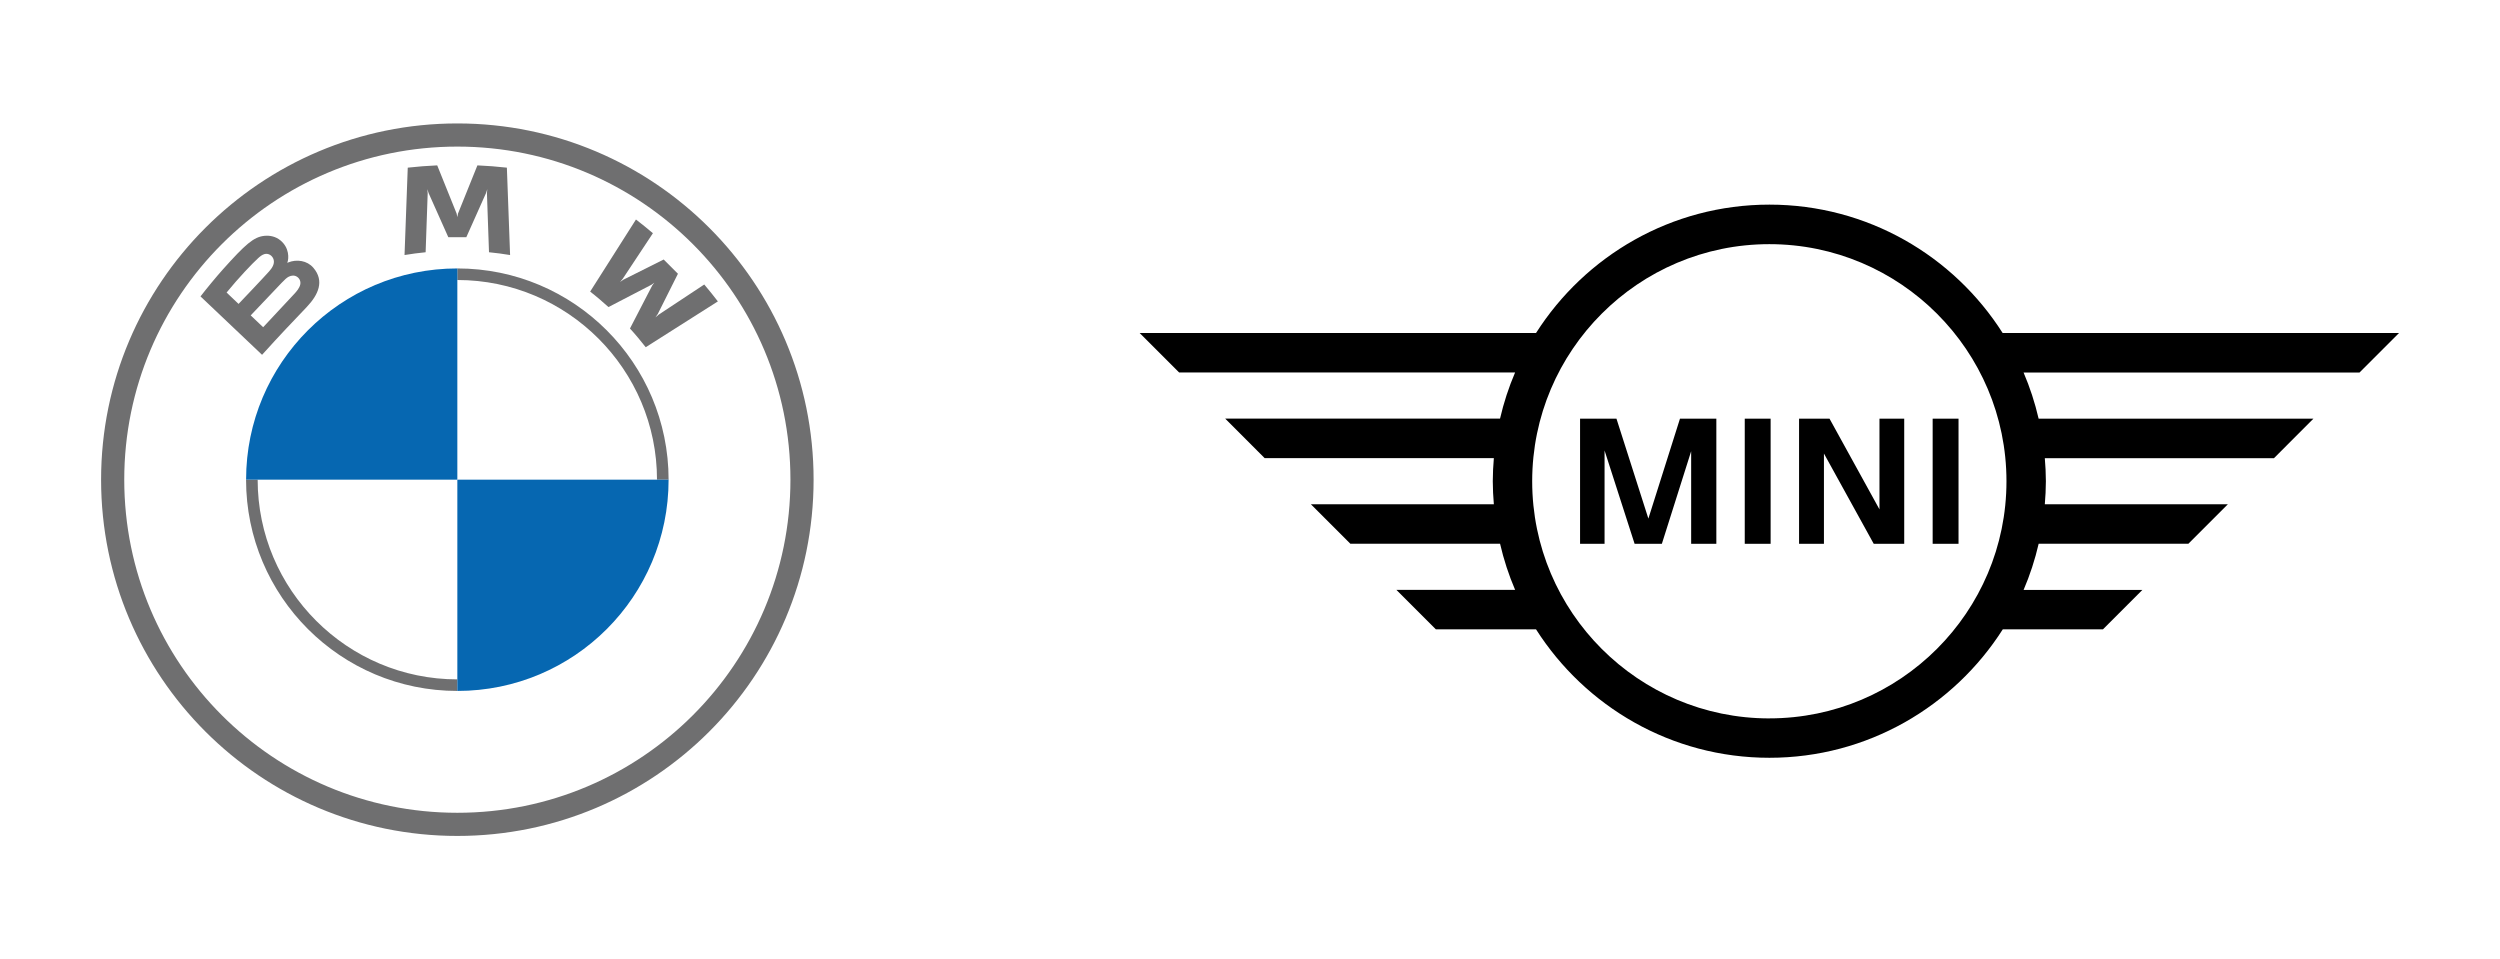
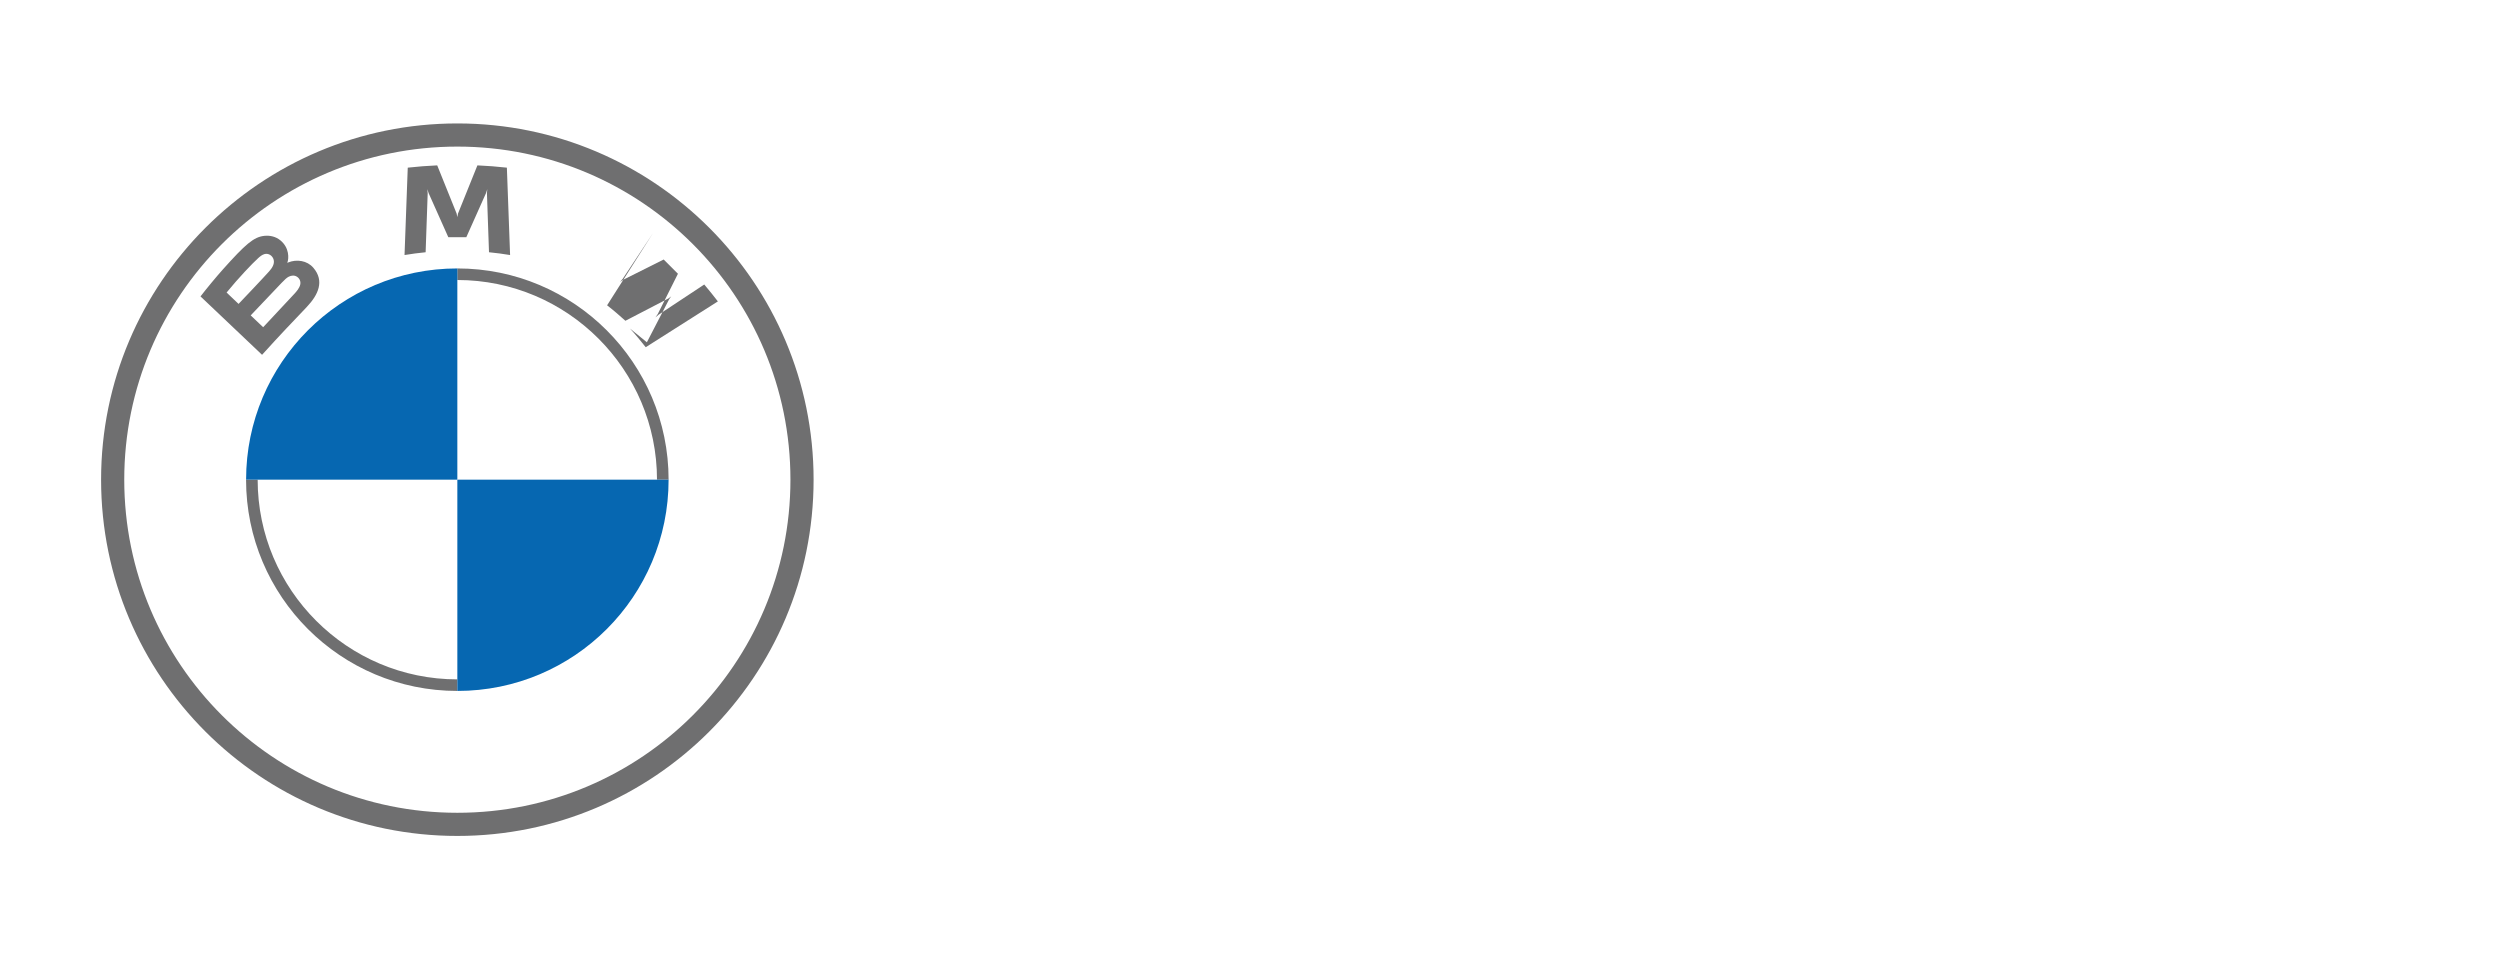
<svg xmlns="http://www.w3.org/2000/svg" id="a" viewBox="0 0 800 307">
  <defs>
    <style>.c{fill:none;}.d{fill:#0667b1;}.e{fill:#6f6f70;}.f{clip-path:url(#b);}</style>
    <clipPath id="b">
      <rect class="c" x="32.35" y="39.5" width="228" height="228" />
    </clipPath>
  </defs>
  <g>
    <g class="f">
      <path class="e" d="M252.94,153.5c0,58.87-47.72,106.59-106.59,106.59s-106.59-47.72-106.59-106.59S87.48,46.91,146.35,46.91s106.59,47.72,106.59,106.59h0ZM146.35,39.5c-62.96,0-114,51.04-114,114s51.04,114,114,114,114-51.04,114-114-51.04-114-114-114h0Z" />
    </g>
    <path class="e" d="M146.35,217.4c-35.23,0-63.9-28.66-63.9-63.9h-3.71c0,37.34,30.27,67.6,67.6,67.6m0-135.21v3.71h0c35.23,0,63.9,28.66,63.9,63.9h3.71c0-37.34-30.27-67.6-67.6-67.6h0" />
-     <path class="e" d="M201.6,105.14c1.55,1.66,3.78,4.35,5.03,5.97l23.09-14.66c-1.15-1.51-2.99-3.8-4.36-5.41l-14.62,9.67-1,.86,.75-1.09,6.45-12.88-4.56-4.56-12.89,6.46-1.09,.74,.86-1,9.67-14.61c-1.7-1.45-3.34-2.78-5.42-4.39l-14.66,23.07c1.86,1.43,4.3,3.53,5.86,4.95l13.79-7.16,.88-.65-.65,.88-7.15,13.81h0Z" />
+     <path class="e" d="M201.6,105.14c1.55,1.66,3.78,4.35,5.03,5.97l23.09-14.66c-1.15-1.51-2.99-3.8-4.36-5.41l-14.62,9.67-1,.86,.75-1.09,6.45-12.88-4.56-4.56-12.89,6.46-1.09,.74,.86-1,9.67-14.61l-14.66,23.07c1.86,1.43,4.3,3.53,5.86,4.95l13.79-7.16,.88-.65-.65,.88-7.15,13.81h0Z" />
    <path class="e" d="M149.22,75.91l6.31-14.13,.4-1.25-.11,1.31,.66,18.88c2.21,.21,4.5,.52,6.75,.89l-1.03-27.96c-3.15-.35-6.29-.6-9.43-.73l-6.21,15.42-.22,1.14-.22-1.14-6.21-15.42c-3.14,.13-6.27,.38-9.43,.73l-1.03,27.96c2.25-.37,4.54-.68,6.75-.89l.66-18.88-.11-1.31,.4,1.25,6.31,14.13h5.75Z" />
    <path class="e" d="M80.21,100.94s7.5-7.92,9.94-10.46c.97-1.01,1.59-1.61,2.27-1.95,.86-.42,1.81-.51,2.65,.05,.83,.55,1.22,1.52,1.01,2.47-.25,1.13-1.17,2.21-1.94,3.03-1.03,1.11-9.92,10.62-9.93,10.63l-3.99-3.79h0Zm-7.71-7.32c3.97-4.85,8.18-9.25,10.1-11,.6-.55,1.26-1.1,2.06-1.32,1.29-.36,2.63,.56,2.93,1.89,.3,1.33-.54,2.6-1.46,3.64-2.1,2.36-9.79,10.42-9.79,10.42l-3.83-3.64h0Zm25.7,4.57c3.64-3.84,5.71-8.28,2.06-12.52-1.98-2.3-5.31-2.8-8.08-1.67l-.27,.11,.09-.24c.41-1.09,.67-4.57-2.3-6.98-1.45-1.17-3.26-1.61-5.1-1.42-3.42,.35-6.06,2.69-13.23,10.69-2.16,2.41-5.31,6.22-7.21,8.69,0,0,19.7,18.69,19.7,18.69,6.55-7.24,9.2-9.92,14.35-15.35h0Z" />
    <path class="d" d="M146.35,85.9v67.6H78.75c0-37.36,30.24-67.6,67.6-67.6h0Z" />
    <path class="d" d="M213.95,153.5c0,37.36-30.24,67.6-67.6,67.6v-67.6h67.6Z" />
  </g>
-   <path d="M513.45,174.01h-7.83v-40.03h11.65l10.21,31.97,10.11-31.97h11.64v40.03h-8.06v-29.62l-9.37,29.62h-8.73l-9.61-29.86v29.86m44.86-40.03h8.28v40.03h-8.28v-40.03Zm25.33,40.03h-7.95v-40.03h9.75l15.98,29.02v-29.02h7.92v40.03h-9.76l-15.93-28.88v28.88h-.01Zm34.8-40.03h8.28v40.03h-8.28v-40.03Zm67.09,54.79h-37.99c2.03-4.73,3.64-9.66,4.82-14.77h47.91l12.63-12.63h-58.57c.2-2.44,.34-4.89,.34-7.38s-.14-4.94-.34-7.37h73.33l12.63-12.65h-87.94c-1.18-5.09-2.79-10.04-4.82-14.77h107.51l12.63-12.63h-126.83c-15.68-24.69-43.27-41.09-74.64-41.09s-58.96,16.4-74.68,41.08h-126.84l12.63,12.63h107.51c-2.03,4.73-3.64,9.67-4.82,14.77h-87.94l12.63,12.65h73.33c-.2,2.43-.34,4.88-.34,7.37s.14,4.94,.34,7.38h-58.55l12.63,12.63h47.91c1.18,5.11,2.79,10.04,4.82,14.77h-37.99l12.63,12.63h32.05c15.72,24.68,43.31,41.1,74.68,41.1s58.96-16.42,74.68-41.1h32.05l12.63-12.63h.03Zm-119.36,41.12c-41.84,0-75.88-34.03-75.88-75.88s34.05-75.88,75.89-75.88,75.88,34.02,75.88,75.87-34.03,75.88-75.88,75.88" />
</svg>